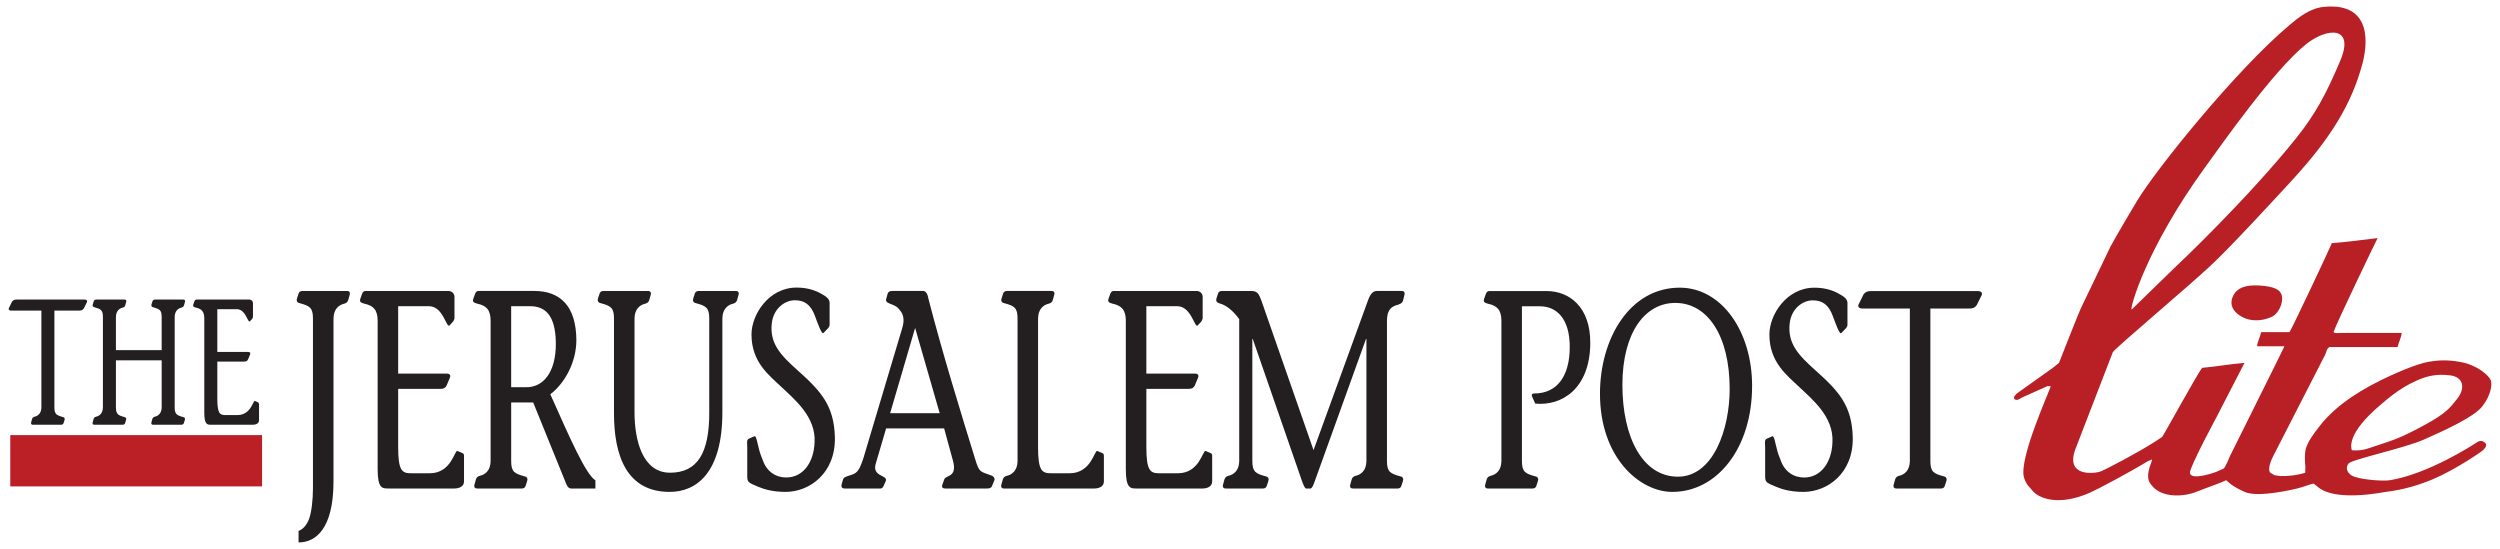
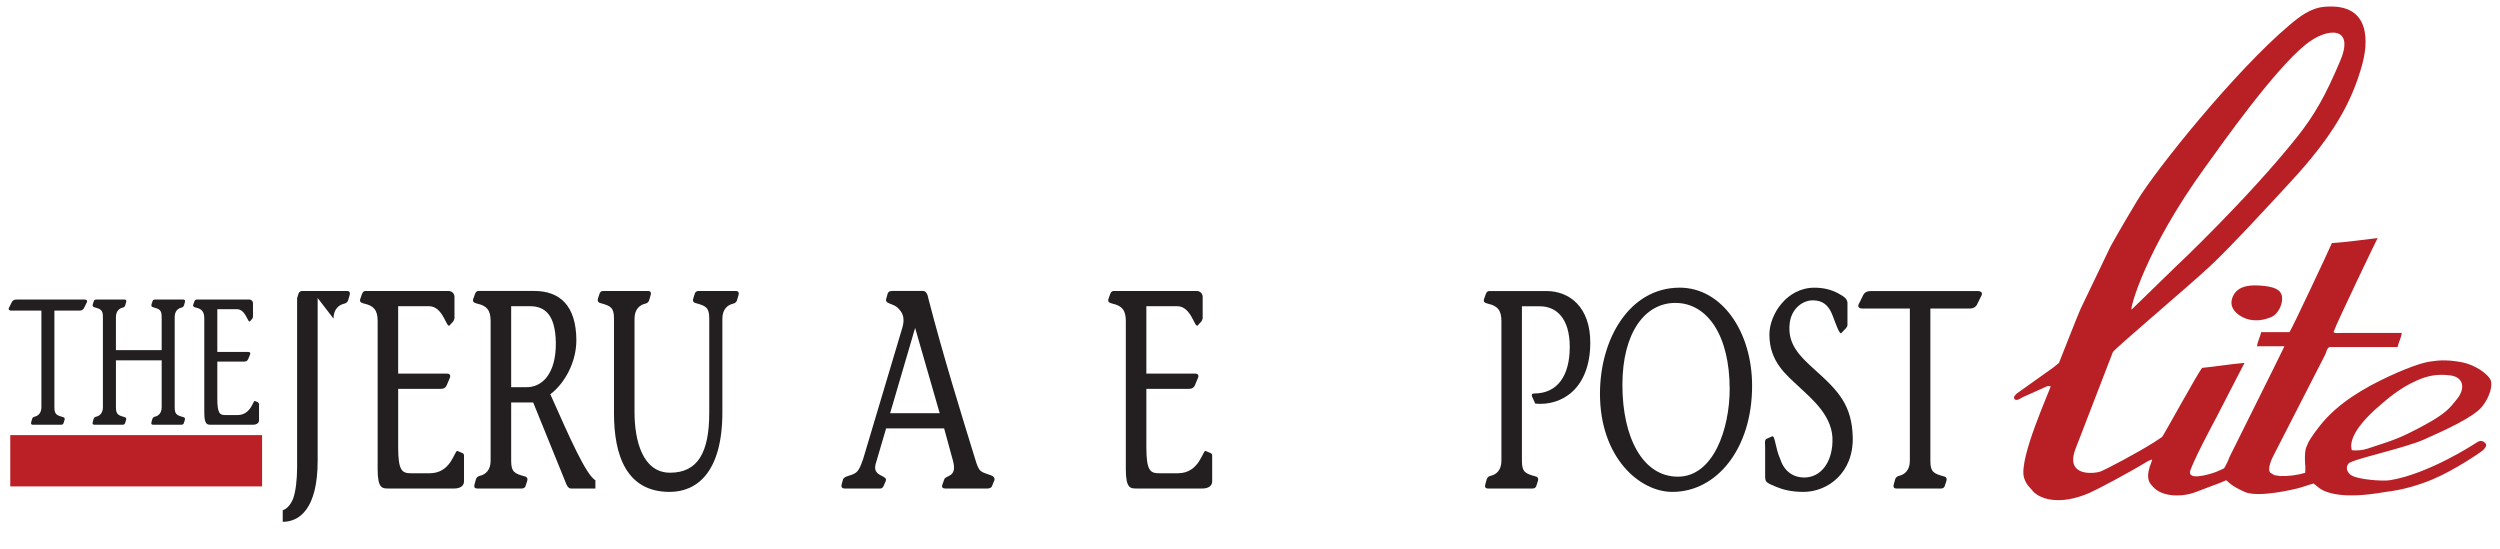
<svg xmlns="http://www.w3.org/2000/svg" id="uuid-b82283c8-7fcb-44d0-a451-d5909c7c10eb" viewBox="0 0 2518.01 552.87">
  <path d="M54.8,312.87h24.47c2.16,0,3.65-.19,5.13-2.15l2.57-5.24c1.9-2.89,0-3.78-1.9-3.78H17.23c-2.14,0-3.63.17-5.13,2.16l-2.56,5.23c-1.89,2.88,0,3.78,1.89,3.78h30.27v97.27c0,6.14-3.52,8.83-6.88,9.55-.96.36-2.03.54-2.56,2.53l-.83,2.88c-.67,2.33.68,2.71,1.76,2.71h28.37c1.22,0,1.89-.53,2.29-1.26l1.08-3.25c.56-1.44.27-2.87-1.48-3.24-6.61-1.8-8.65-2.87-8.65-9.91v-97.27Z" fill="#231f20" stroke-width="0" />
  <path d="M116.78,319.36c0-6.13,3.52-8.83,6.88-9.54.94-.37,2.02-.55,2.56-2.55l.81-2.87c.68-2.34-.68-2.69-1.75-2.69h-28.37c-1.23,0-1.89.54-2.29,1.26l-1.08,3.23c-.54,1.43-.28,2.89,1.47,3.25,6.63,1.8,8.64,2.87,8.64,9.91v90.79c0,6.13-3.5,8.84-6.88,9.54-.94.39-2.04.55-2.57,2.55l-.81,2.86c-.66,2.36.69,2.71,1.76,2.71h28.38c1.22,0,1.89-.53,2.29-1.26l1.08-3.24c.54-1.44.26-2.89-1.49-3.23-6.61-1.81-8.64-2.89-8.64-9.93v-47.2h46.07v47.2c0,6.13-3.51,8.84-6.89,9.54-.94.39-2.04.55-2.58,2.55l-.81,2.86c-.67,2.36.68,2.71,1.75,2.71h28.39c1.21,0,1.89-.53,2.3-1.26l1.07-3.24c.55-1.44.27-2.89-1.48-3.23-6.63-1.81-8.64-2.89-8.64-9.93v-90.79c0-6.13,3.51-8.83,6.87-9.54.95-.37,2.03-.55,2.57-2.55l.82-2.87c.68-2.34-.68-2.69-1.77-2.69h-28.36c-1.23,0-1.89.54-2.31,1.26l-1.08,3.23c-.54,1.43-.26,2.89,1.5,3.25,6.61,1.8,8.64,2.87,8.64,9.91v33.33h-46.07v-33.33Z" fill="#231f20" stroke-width="0" />
  <path d="M218.86,311.42h19.72c9.05,0,11.07,14.41,13.11,12.25l2.43-2.7.68-1.62v-13.15c.26-2.52-1.35-4.52-3.92-4.52h-52.83c-.81,0-1.75.37-2.29,1.99l-1.09,3.06c-.66,1.98.57,2.53,2.58,3.06,5.81,1.27,8.51,3.98,8.51,11v94.58c0,12.61,2.98,12.42,7.16,12.42h41.77c3.65,0,6.21-1.62,6.21-4.5v-16.39l-.81-1.61-3.38-1.46c-1.89-.72-3.78,14.24-17.71,14.24h-11.89c-5.81,0-8.23-1.63-8.23-16.75v-37.13h26.75c2.17,0,3.52-.54,4.33-2.51l1.88-4.52c.67-1.61,0-2.68-1.75-2.68h-31.21v-43.08Z" fill="#231f20" stroke-width="0" />
-   <path d="M335.92,320.91c0-9.66,5.54-13.91,10.88-15.06,1.48-.57,3.18-.86,4.03-3.99l1.29-4.54c1.07-3.7-1.06-4.25-2.76-4.25h-44.78c-1.92,0-2.98.84-3.61,1.97l-1.71,5.12c-.85,2.27-.43,4.54,2.33,5.12,10.44,2.85,13.63,4.53,13.63,15.63v170.83c0,11.95-1.47,24.16-3.83,30.7-1.91,5.4-5.95,10.82-10.66,12.23v11.66c16.85,0,35.19-13.07,35.19-61.69v-163.73Z" fill="#231f20" stroke-width="0" />
+   <path d="M335.92,320.91c0-9.66,5.54-13.91,10.88-15.06,1.48-.57,3.18-.86,4.03-3.99l1.29-4.54c1.07-3.7-1.06-4.25-2.76-4.25h-44.78c-1.92,0-2.98.84-3.61,1.97l-1.71,5.12v170.83c0,11.95-1.47,24.16-3.83,30.7-1.91,5.4-5.95,10.82-10.66,12.23v11.66c16.85,0,35.19-13.07,35.19-61.69v-163.73Z" fill="#231f20" stroke-width="0" />
  <path d="M401.04,308.41h31.14c14.27,0,17.47,22.73,20.67,19.33l3.83-4.26,1.07-2.56v-20.76c.43-3.97-2.13-7.09-6.17-7.09h-83.36c-1.28,0-2.77.56-3.63,3.12l-1.7,4.84c-1.06,3.12.85,3.97,4.05,4.82,9.17,2,13.43,6.26,13.43,17.33v149.24c0,19.91,4.69,19.61,11.32,19.61h65.87c5.75,0,9.8-2.57,9.8-7.1v-25.86c0-1.15-.42-2.28-1.29-2.57l-5.32-2.27c-2.99-1.15-5.96,22.45-27.94,22.45h-18.76c-9.15,0-13.01-2.56-13.01-26.43v-58.55h42.23c3.41,0,5.53-.85,6.8-3.98l2.99-7.1c1.07-2.56,0-4.28-2.77-4.28h-49.26v-67.93Z" fill="#231f20" stroke-width="0" />
  <path d="M599.69,483.79c-9.6-5.97-25.16-41.21-45.4-86.69,14.93-11.37,26.23-32.7,26.23-54.59-.22-34.67-16.63-49.46-42.44-49.46h-56.06c-1.29,0-2.78.57-3.64,3.14l-1.7,4.83c-1.08,3.12.85,3.98,4.05,4.84,9.17,1.98,13.42,6.25,13.42,17.32v141c0,9.67-5.53,13.93-10.86,15.06-1.49.57-3.2.86-4.05,3.97l-1.28,4.57c-1.07,3.67,1.08,4.25,2.78,4.25h44.77c1.92,0,2.97-.85,3.63-1.99l1.7-5.12c.86-2.28.42-4.53-2.36-5.12-10.43-2.83-13.63-4.54-13.63-15.63v-58.84h22.16l32.42,79.88c.85,2.25,2.34,6.82,5.74,6.82h24.51v-8.24ZM514.85,308.41h18.97c14.7,0,25.57,8.24,26.01,36.68.42,31.25-13.86,45.46-30.27,44.89h-14.71v-81.57Z" fill="#231f20" stroke-width="0" />
  <path d="M639.1,320.91c0-9.66,5.55-13.91,10.87-15.06,1.49-.57,3.19-.86,4.04-3.99l1.29-4.54c1.08-3.7-1.07-4.25-2.76-4.25h-44.78c-1.92,0-2.98.84-3.61,1.97l-1.72,5.12c-.85,2.27-.42,4.54,2.35,5.12,10.44,2.85,13.63,4.53,13.63,15.63v95.23c0,42.93,12.8,79.3,56.08,79.3,27.3,0,53.09-19.6,53.09-80.15v-94.38c0-9.66,5.55-13.91,10.88-15.06,1.49-.57,3.19-.86,4.04-3.99l1.29-4.54c1.07-3.7-1.06-4.25-2.78-4.25h-37.3c-1.91,0-2.99.84-3.64,1.97l-1.68,5.12c-.86,2.27-.44,4.54,2.33,5.12,10.45,2.85,13.65,4.53,13.65,15.63v94.94c0,39.79-11.51,60.26-39.45,60.26s-35.81-32.98-35.81-60.83v-94.38Z" fill="#231f20" stroke-width="0" />
-   <path d="M834.32,330.3c.63-1.15,1.27-1.99,1.27-3.12v-21.04c.42-4.82-2.98-7.39-9.39-10.82-6.4-3.41-14.06-5.67-23.88-5.67-28.15,0-45.41,27.28-45.41,47.18,0,27.85,17.48,40.93,30.07,52.87,13.22,12.51,34.94,30.12,33.46,55.71-.64,19.9-11.3,35.51-28.56,35.51-10.24,0-19.81-5.68-23.88-18.18-5.33-11.93-5.33-24.44-8.32-23.31l-5.75,2.56c-2.14,1.13-1.29,5.41-1.29,8.53v27.57c0,7.39,0,7.66,11.11,12.23,6.8,2.85,15.53,5.12,27.48,5.12,24.09,0,50.52-18.76,49.68-55.14-.86-31.85-14.08-46.33-37.31-67.08-17.49-15.63-28.57-27.3-26.22-47.76,1.7-14.49,12.78-23.03,23.23-23.03,9.6,0,15.98,4.27,20.25,15.91,2.77,7.4,6.84,19.05,8.52,17.07l4.93-5.12Z" fill="#231f20" stroke-width="0" />
  <path d="M1001.65,483.51c.43-1.71-.61-3.7-2.97-4.55-11.72-4.26-12.37-2.84-16.64-17.06-14.28-46.32-32.18-104.04-46.9-160.89-.63-4.23-2.34-7.95-5.33-7.95h-30.7c-2.33,0-4.27.29-5.11,2.84l-1.07,3.98c-2.99,6.82,7.03,5.11,11.93,10.8,2.34,2.84,7.68,7.1,3.84,19.89l-39.21,131.33c-4.5,13.07-5.99,14.78-14.93,17.35-3.19,1.12-4.9,1.7-5.54,3.98l-1.06,3.68c-1.93,5.99,2.55,5.12,6.61,5.12h31.98c2.99,0,3.61-3.13,4.26-4.54l1.28-2.85c2.76-6.55-14.08-3.98-10.03-17.63l10.45-35.53h58.42l8.94,32.69c4.48,16.77-7.03,14.21-8.73,18.47l-1.93,5.41c-1.26,3.12.85,3.97,2.78,3.97h42.21c1.7,0,4.05-.29,4.89-2.28l2.55-6.25ZM896.55,416.15l25.17-85.85,24.73,85.85h-49.89Z" fill="#231f20" stroke-width="0" />
-   <path d="M1008.66,487.77c-1.06,3.7,1.08,4.27,2.78,4.27h90.59c5.76,0,9.81-2.57,9.81-7.1v-25.86c0-1.15-.41-2.29-1.27-2.57l-5.34-2.27c-2.98-1.15-5.96,22.43-27.92,22.43h-18.76c-9.15,0-13.01-2.54-13.01-26.42v-129.33c0-9.67,5.55-13.93,10.88-15.07,1.49-.57,3.2-.85,4.04-3.98l1.29-4.55c1.07-3.7-1.07-4.26-2.77-4.26h-44.76c-1.9,0-2.99.85-3.64,1.98l-1.69,5.13c-.84,2.27-.43,4.55,2.34,5.11,10.45,2.85,13.65,4.55,13.65,15.64v143.26c0,9.66-5.53,13.92-10.87,15.07-1.5.57-3.2.85-4.05,3.97l-1.29,4.55Z" fill="#231f20" stroke-width="0" />
  <path d="M1154.62,308.41h31.14c14.26,0,17.47,22.73,20.66,19.33l3.85-4.26,1.06-2.56v-20.76c.43-3.97-2.13-7.09-6.2-7.09h-83.34c-1.29,0-2.77.56-3.62,3.12l-1.71,4.84c-1.06,3.12.86,3.97,4.04,4.82,9.16,2,13.43,6.26,13.43,17.34v149.23c0,19.91,4.68,19.61,11.3,19.61h65.88c5.75,0,9.8-2.57,9.8-7.1v-25.86c0-1.15-.43-2.28-1.27-2.57l-5.33-2.27c-2.99-1.15-5.98,22.45-27.94,22.45h-18.75c-9.16,0-13-2.56-13-26.43v-58.56h42.21c3.4,0,5.55-.85,6.82-3.98l2.98-7.1c1.07-2.56,0-4.28-2.77-4.28h-49.24v-67.93Z" fill="#231f20" stroke-width="0" />
-   <path d="M1396.96,323.2c0-11.38,4.49-14.5,10.88-16.21,2.34-.85,4.46-1.42,5.32-4.27l1.27-5.11c1.07-3.99-.84-4.55-2.98-4.55h-24.52c-2.98,0-6.18,1.42-8.94,9.1l-55,151.21-51.83-148.64c-3.62-10.52-5.12-11.66-12.14-11.66h-28.36c-1.91,0-2.99.85-3.64,1.99l-1.69,5.1c-.86,2.56-.43,4.57,3.84,5.69,4.27,1.14,11.72,5.41,18.98,15.64v142.69c0,9.67-5.56,13.92-10.89,15.07-1.49.56-3.2.85-4.05,3.97l-1.27,4.55c-1.06,3.7,1.05,4.27,2.76,4.27h37.32c1.92,0,2.98-.85,3.62-1.99l1.72-5.12c.85-2.27.42-4.55-2.36-5.12-10.45-2.83-13.64-4.54-13.64-15.63v-122.8h.41l49.05,141.55c1.71,5.12,3.42,9.11,4.69,9.11h4.26c1.7,0,2.78-2.83,4.06-6.24l52.01-144.41h.42v122.8c0,9.67-5.53,13.92-10.87,15.07-1.49.56-3.19.85-4.05,3.97l-1.28,4.55c-1.06,3.7,1.08,4.27,2.77,4.27h44.78c1.91,0,2.99-.85,3.61-1.99l1.7-5.12c.87-2.27.43-4.55-2.32-5.12-10.45-2.83-13.66-4.54-13.66-15.63v-140.98Z" fill="#231f20" stroke-width="0" />
  <path d="M1532.9,308.5h18.12c16.4,0,30.04,11.94,30.04,40.92s-12.37,46.89-35.81,46.89c-1.91,0-3.19.84-1.91,3.68l2.98,6.53c26.84,2.56,54.97-15.06,55.41-60.51.42-37.23-21.52-52.85-43.9-52.85h-57.76c-1.28,0-2.78.57-3.61,3.12l-1.7,4.83c-1.08,3.12.84,3.98,4.03,4.82,9.18,1.99,13.44,6.25,13.44,17.34v140.93c0,9.65-5.55,13.91-10.88,15.05-1.5.56-3.18.85-4.06,3.97l-1.27,4.55c-1.06,3.69,1.08,4.27,2.76,4.27h44.77c1.92,0,2.96-.85,3.61-1.99l1.7-5.11c.86-2.28.44-4.54-2.35-5.12-10.43-2.82-13.63-4.54-13.63-15.61v-155.71Z" fill="#231f20" stroke-width="0" />
  <path d="M1689.93,480.1c-35.37,0-55.84-39.49-55.84-92.34s22.81-82.66,53.28-82.66c32.62,0,54.76,33.24,54.76,86.63,0,40.37-16.39,88.38-52.2,88.38M1684.38,495.44c44.96,0,80.35-43.75,80.35-106.83,0-54.83-30.7-98.87-72.89-98.87-50.3,0-80.34,51.13-80.34,106.85,0,64.19,39.84,98.86,72.88,98.86" fill="#231f20" stroke-width="0" />
  <path d="M1859.49,330.38c.63-1.13,1.28-1.99,1.28-3.12v-21.03c.43-4.84-2.99-7.39-9.39-10.79-6.38-3.42-14.07-5.68-23.86-5.68-28.12,0-45.38,27.27-45.38,47.17,0,27.83,17.47,40.9,30.02,52.83,13.22,12.51,34.95,30.12,33.48,55.68-.65,19.9-11.3,35.52-28.58,35.52-10.22,0-19.8-5.69-23.84-18.18-5.33-11.92-5.33-24.42-8.32-23.3l-5.76,2.57c-2.14,1.12-1.28,5.39-1.28,8.5v27.57c0,7.39,0,7.66,11.07,12.23,6.82,2.83,15.57,5.1,27.49,5.1,24.09,0,50.51-18.74,49.67-55.11-.85-31.83-14.07-46.31-37.29-67.06-17.48-15.62-28.56-27.26-26.21-47.73,1.7-14.49,12.78-23.03,23.22-23.03,9.58,0,15.98,4.28,20.24,15.92,2.78,7.39,6.82,19.04,8.53,17.05l4.89-5.12Z" fill="#231f20" stroke-width="0" />
  <path d="M1944.29,310.76h38.56c3.42,0,5.74-.28,8.11-3.39l4.05-8.24c2.97-4.54,0-5.97-2.99-5.97h-106.97c-3.4,0-5.76.29-8.1,3.41l-4.05,8.24c-2.99,4.55,0,5.95,2.99,5.95h47.73v153.44c0,9.66-5.55,13.91-10.88,15.05-1.49.56-3.19.85-4.05,3.98l-1.27,4.54c-1.07,3.7,1.07,4.27,2.75,4.27h44.77c1.91,0,2.98-.85,3.62-1.99l1.7-5.11c.87-2.28.43-4.55-2.34-5.12-10.44-2.82-13.64-4.54-13.64-15.61v-153.44Z" fill="#231f20" stroke-width="0" />
  <rect x="10.35" y="438.25" width="253.61" height="51.66" fill="#bb2026" stroke-width="0" />
  <path d="M2275.74,287.57c14.09.96,21.32,3.61,22.65,10.88,1.3,7.28-3.67,18.05-10.93,20.96-7.21,2.93-13.84,4.08-21.76,2.53-7.94-1.59-21.02-9.22-17.62-20.95,3.21-10.97,13.58-14.38,27.66-13.42" fill="#b92026" stroke-width="0" />
  <path d="M2384.69,451.83c26.71-8.83,30.85-9.61,55.3-22.65,24.43-13.03,27.76-18.78,34.35-26.82,9.32-11.31,6.99-22.67-6.67-24.31-13.71-1.6-22.98.49-34.21,5.53-17.27,7.71-30.18,19.43-35.36,23.81-35.19,29.61-29.98,43.74-29.34,46.11,5.65.47,10.79,0,15.93-1.67M2322.17,44.94c-32.09,26-83.72,99.32-101.64,124.17-59.65,82.51-75.33,141.47-73.62,142.74l44.5-43.29c.79-.51,72.88-68.83,121.63-129.85,18.33-22.9,29.7-43.34,44.23-77.95,14.55-34.62-13.33-33.5-35.11-15.82M2116.12,474.76c3.27-1.21,35.74-17.99,54.04-29.67l7.56-5.02c1.49-1.61,36.03-64.57,40.22-69.54,14.49-1.42,28.04-3.78,42.75-5.03-9.46,17.91-18.42,35.96-27.68,53.64-.41.76-11.07,20.9-13.54,25.86-1.03,2.15-9.27,17.8-13.27,28.6-4,10.8,17.76,4.76,25.97,1.66l7.54-3.35c1.31-1.04,2.4-4.12,4.21-7.53l1.68-4.17c.27-.6,53.71-107.69,55.29-111.47h-27.63c.71-5.44,3.13-9.17,4.21-14.25h28.45c1.34-.65,40.44-83.97,42.75-89.64,15.99-1.04,30.7-3.36,46.07-5.08-.52.74-41.81,86.44-44.41,94.72,1.8,1.59,4.93.82,8.38.85,18.08.17,40.83-.11,60.35,0-.71,5.42-3.13,9.13-4.21,14.24h-68.7c-2.78,1.58-2.89,5.02-4.19,7.56l-52.79,103.07c-.3.53-6.04,12.07-2.51,15.9l4.21,2.51,5.84.85c8.65.23,17.68-.91,25.15-3.36l.08-6.48c-.21-.57-1.15-13.05.74-18.66l2.53-5.87c.29-.45,3.34-6.2,11.73-16.75,17.74-22.2,43.89-37.59,69.54-49.43,25.67-11.85,37.42-14.36,42.24-14.9,4.86-.55,13.14-2.39,29.84.63,16.64,3.07,28.59,13.76,30.18,18.47,1.55,4.69,0,14.95-8.38,25.97-8.41,11-38.67,24.59-58.67,33.5-20.01,8.94-72.94,20.05-76.26,24.3-3.34,4.27-1.3,9.17,2.99,11.9,6.56,4.14,31.11,6.15,38.92,4.85,38.79-6.37,84.7-36.32,85.45-36.88,4.82-3.31,6.78-3.54,10.09-.83,3.26,2.74-.9,6.2-1.79,7.34-.84,1.13-27.91,19.85-51,29.55-13.14,5.5-29.53,10.57-46.92,12.58-2.83.31-50.88,10.46-68.73-5.05l-4.21-3.35c-4.84,1.18-10.9,3.64-16.76,5.05-1.9.42-38.78,9.67-52.76,3.35-14.01-6.35-15.85-9.71-18.47-11.76-3.95,2.21-15.91,6.15-30.16,11.76-14.23,5.59-34.27,5.27-43.55-5.05-3.12-3.43-7.31-7.41-3.35-20.1.7-2.26,1.82-4.43,2.5-7.53l-4.18,1.66c-18.69,11.42-50.16,28.17-58.74,31.95-30.7,13.48-51.71,6.32-58.5-3.21-.92-1.3-5.34-4.48-7.64-11.99-5.82-19.15,27-89.84,26.81-92.19h-3.34l-24.31,10.89c-2.67,1.15-5.47,4.03-8.37,2.53-2.23-2.65.25-3.92,1.69-5.86l37.31-26.59,5.41-4.4s18.87-48.07,21.78-54.48l30.17-62.86c.7-1.07,8.03-14.86,26.84-46.08,18.76-31.22,99.06-131.15,153.33-176.81,10.2-8.58,21.11-17.2,35.19-18.44,49.77-4.4,42.92,40.27,38.29,57.42-10.77,39.85-30.82,73.88-71.88,118.41-20.24,21.99-62.52,67.88-82.06,85.89-23.88,22.11-96.2,83.08-97.44,86.18l-37.47,97.09c-11.13,28.8,18.96,25.35,25.57,22.93" fill="#b92026" stroke-width="0" />
</svg>